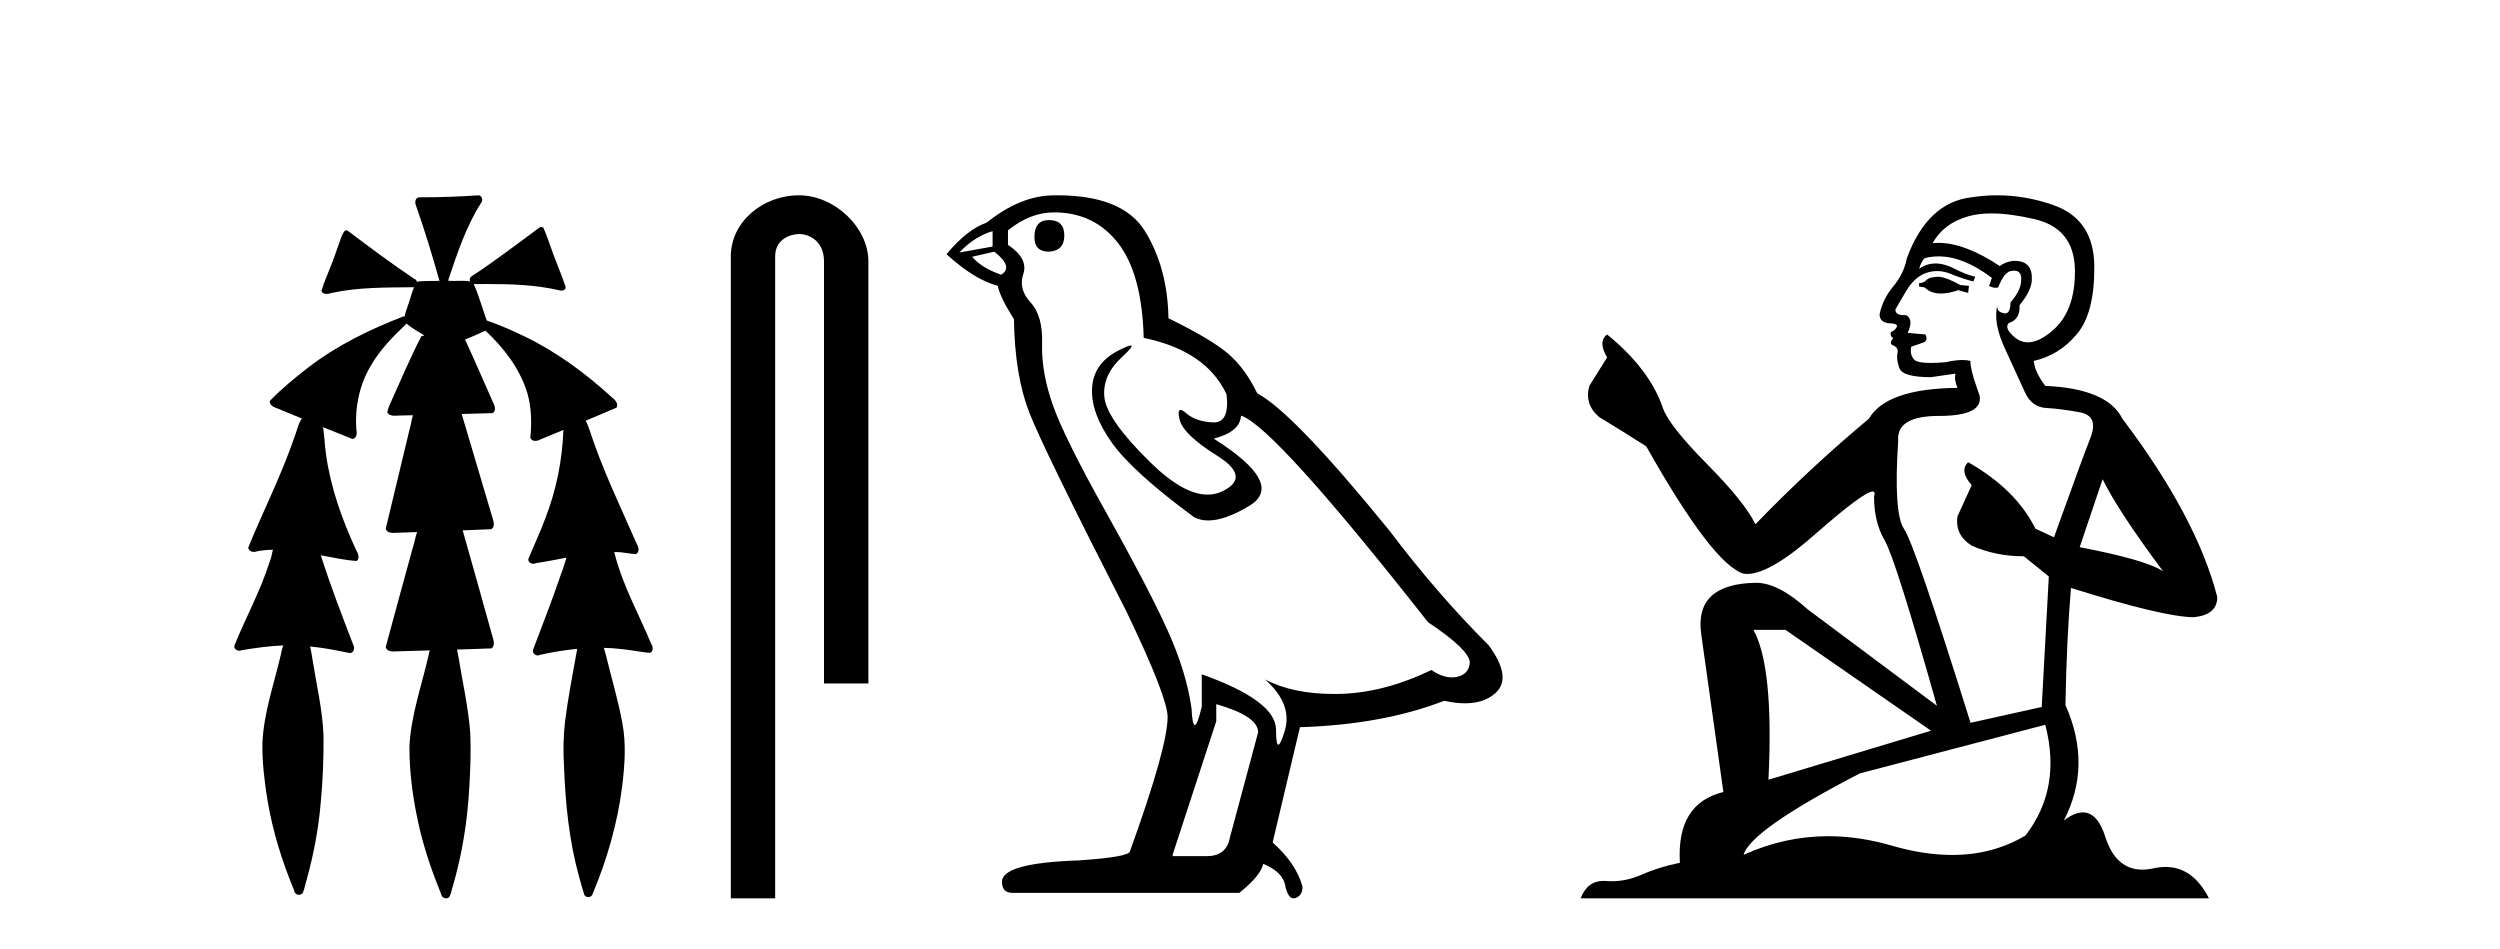
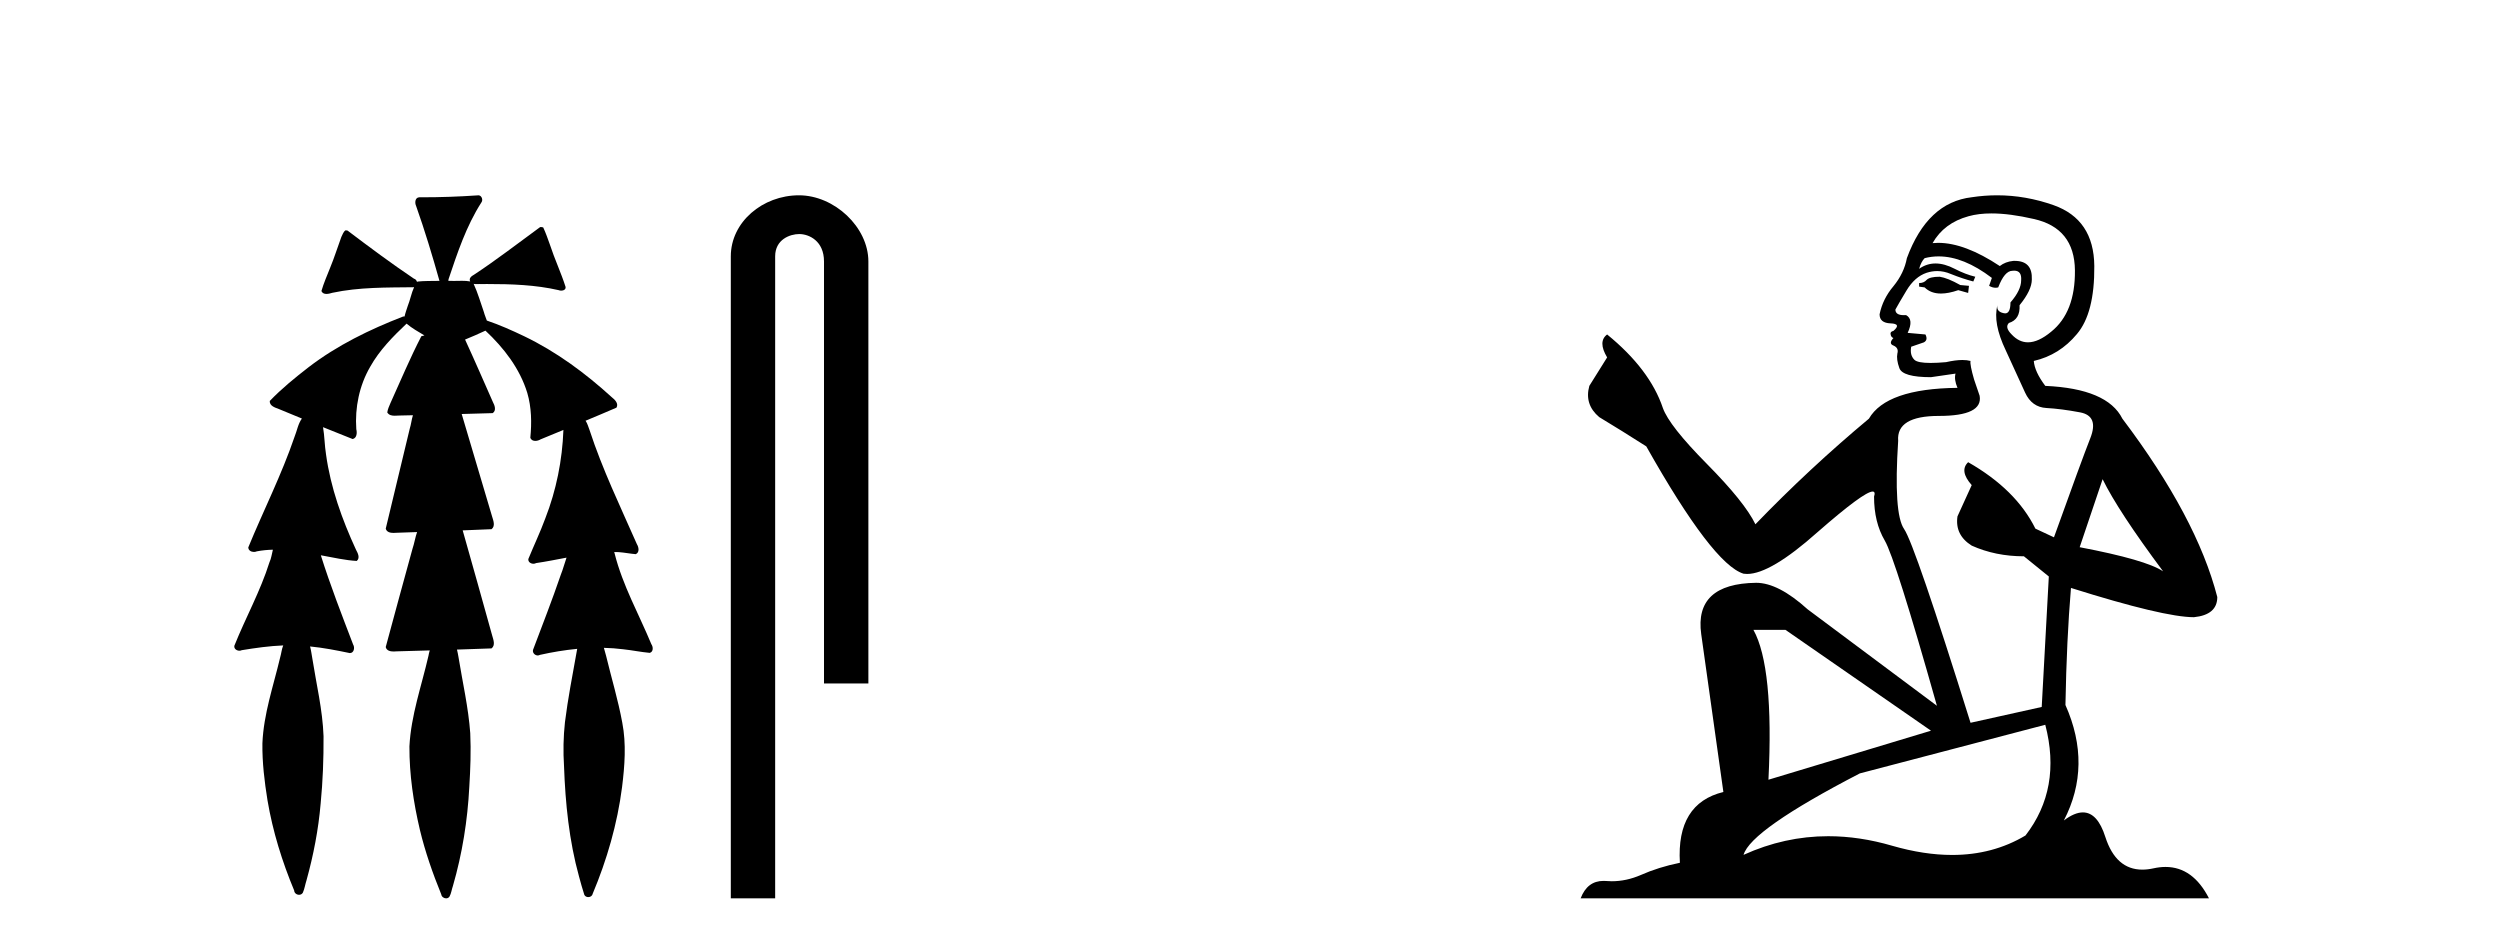
<svg xmlns="http://www.w3.org/2000/svg" width="108.0" height="41.0">
  <path d="M 20.664 8.437 C 20.654 8.437 20.644 8.438 20.633 8.44 C 19.832 8.495 19.029 8.523 18.226 8.523 C 18.187 8.523 18.148 8.523 18.109 8.523 C 17.927 8.534 17.913 8.764 17.974 8.893 C 18.352 9.961 18.679 11.044 18.985 12.134 C 18.982 12.134 18.979 12.134 18.976 12.134 C 18.968 12.134 18.959 12.134 18.951 12.134 C 18.948 12.134 18.945 12.134 18.942 12.134 C 18.639 12.139 18.332 12.133 18.033 12.163 C 18.027 12.17 18.023 12.178 18.017 12.186 C 17.999 12.117 17.953 12.055 17.882 12.038 C 16.903 11.379 15.955 10.673 15.014 9.961 C 14.99 9.958 14.967 9.95 14.942 9.95 C 14.937 9.95 14.932 9.95 14.926 9.951 C 14.833 10.009 14.798 10.14 14.746 10.236 C 14.581 10.68 14.443 11.134 14.26 11.572 C 14.129 11.903 13.984 12.233 13.885 12.574 C 13.928 12.669 14.011 12.698 14.102 12.698 C 14.189 12.698 14.283 12.671 14.357 12.649 C 15.516 12.401 16.709 12.423 17.888 12.408 L 17.888 12.408 C 17.771 12.665 17.721 12.955 17.615 13.217 C 17.567 13.367 17.51 13.519 17.477 13.673 C 17.468 13.672 17.458 13.671 17.448 13.671 C 17.436 13.671 17.424 13.672 17.412 13.675 C 15.973 14.233 14.567 14.916 13.337 15.859 C 12.75 16.314 12.167 16.786 11.653 17.323 C 11.642 17.539 11.885 17.608 12.047 17.67 C 12.379 17.807 12.71 17.944 13.042 18.081 C 12.874 18.311 12.831 18.611 12.723 18.873 C 12.166 20.508 11.381 22.052 10.726 23.648 C 10.729 23.779 10.851 23.844 10.97 23.844 C 11.014 23.844 11.058 23.835 11.095 23.818 C 11.326 23.774 11.557 23.752 11.789 23.747 L 11.789 23.747 C 11.741 23.928 11.722 24.12 11.641 24.289 C 11.25 25.538 10.608 26.686 10.124 27.897 C 10.101 28.029 10.225 28.111 10.343 28.111 C 10.379 28.111 10.413 28.104 10.444 28.088 C 11.035 27.991 11.634 27.906 12.235 27.882 L 12.235 27.882 C 12.166 28.049 12.153 28.235 12.101 28.408 C 11.811 29.634 11.387 30.844 11.336 32.113 C 11.325 32.938 11.425 33.762 11.556 34.575 C 11.782 35.913 12.186 37.217 12.708 38.468 C 12.713 38.583 12.818 38.655 12.92 38.655 C 12.984 38.655 13.047 38.627 13.083 38.563 C 13.159 38.395 13.183 38.206 13.241 38.029 C 13.541 36.946 13.756 35.837 13.852 34.716 C 13.946 33.749 13.983 32.776 13.977 31.804 C 13.937 30.667 13.666 29.557 13.491 28.436 C 13.461 28.267 13.439 28.093 13.395 27.927 L 13.395 27.927 C 13.973 27.982 14.541 28.095 15.109 28.213 C 15.111 28.213 15.113 28.213 15.114 28.213 C 15.296 28.213 15.336 27.971 15.255 27.843 C 14.767 26.567 14.27 25.291 13.86 23.989 L 13.86 23.989 C 13.88 23.992 13.9 23.995 13.919 23.999 C 14.414 24.089 14.91 24.204 15.411 24.233 C 15.568 24.103 15.455 23.89 15.379 23.748 C 14.775 22.438 14.281 21.063 14.084 19.628 C 14.021 19.239 14.022 18.84 13.955 18.454 L 13.955 18.454 C 14.381 18.627 14.807 18.8 15.235 18.967 C 15.421 18.922 15.43 18.693 15.392 18.541 C 15.327 17.609 15.522 16.653 15.993 15.843 C 16.394 15.127 16.973 14.54 17.564 13.981 C 17.798 14.181 18.07 14.33 18.335 14.49 C 18.29 14.501 18.246 14.512 18.202 14.525 C 17.716 15.465 17.307 16.442 16.871 17.405 C 16.815 17.539 16.749 17.676 16.73 17.818 C 16.803 17.937 16.924 17.959 17.051 17.959 C 17.131 17.959 17.212 17.95 17.285 17.95 C 17.289 17.95 17.293 17.95 17.297 17.95 C 17.478 17.946 17.659 17.942 17.839 17.938 L 17.839 17.938 C 17.778 18.125 17.761 18.334 17.701 18.519 C 17.353 19.958 17.007 21.397 16.664 22.837 C 16.705 22.99 16.859 23.022 17.003 23.022 C 17.046 23.022 17.087 23.019 17.125 23.016 C 17.423 23.005 17.721 22.995 18.018 22.985 L 18.018 22.985 C 17.936 23.22 17.899 23.475 17.819 23.71 C 17.433 25.125 17.04 26.539 16.663 27.954 C 16.704 28.112 16.861 28.145 17.009 28.145 C 17.055 28.145 17.1 28.142 17.141 28.138 C 17.615 28.125 18.09 28.111 18.565 28.098 L 18.565 28.098 C 18.54 28.176 18.523 28.258 18.51 28.33 C 18.212 29.629 17.755 30.902 17.687 32.243 C 17.682 33.458 17.861 34.667 18.139 35.848 C 18.368 36.801 18.693 37.729 19.062 38.636 C 19.076 38.74 19.176 38.809 19.272 38.809 C 19.327 38.809 19.382 38.786 19.418 38.732 C 19.497 38.591 19.512 38.422 19.567 38.27 C 19.97 36.877 20.2 35.438 20.274 33.99 C 20.322 33.219 20.35 32.445 20.315 31.674 C 20.235 30.566 19.984 29.482 19.807 28.388 C 19.787 28.28 19.77 28.169 19.741 28.062 C 20.239 28.046 20.737 28.031 21.234 28.011 C 21.411 27.874 21.313 27.635 21.264 27.46 C 20.84 25.943 20.421 24.425 19.988 22.912 C 20.404 22.896 20.82 22.881 21.235 22.861 C 21.409 22.724 21.311 22.487 21.259 22.314 C 20.821 20.837 20.383 19.361 19.945 17.885 C 20.391 17.873 20.838 17.862 21.284 17.847 C 21.453 17.735 21.37 17.508 21.292 17.366 C 20.894 16.466 20.503 15.563 20.091 14.669 C 20.388 14.547 20.682 14.421 20.971 14.284 C 21.766 15.028 22.459 15.922 22.779 16.975 C 22.962 17.601 22.974 18.264 22.91 18.909 C 22.945 19.01 23.031 19.047 23.125 19.047 C 23.204 19.047 23.289 19.02 23.351 18.981 C 23.683 18.844 24.016 18.707 24.348 18.57 L 24.348 18.57 C 24.345 18.573 24.342 18.575 24.339 18.578 C 24.291 19.882 24.032 21.178 23.557 22.394 C 23.338 22.99 23.064 23.563 22.824 24.15 C 22.81 24.278 22.929 24.354 23.045 24.354 C 23.086 24.354 23.126 24.345 23.16 24.325 C 23.599 24.261 24.036 24.173 24.474 24.09 L 24.474 24.09 C 24.387 24.332 24.326 24.586 24.228 24.825 C 23.855 25.919 23.433 26.995 23.026 28.076 C 22.996 28.204 23.111 28.316 23.231 28.316 C 23.262 28.316 23.294 28.308 23.324 28.291 C 23.854 28.172 24.393 28.082 24.935 28.03 L 24.935 28.03 C 24.923 28.081 24.913 28.133 24.908 28.179 C 24.729 29.184 24.532 30.186 24.406 31.199 C 24.337 31.831 24.325 32.468 24.366 33.102 C 24.423 34.706 24.585 36.316 25.014 37.866 C 25.087 38.13 25.157 38.397 25.243 38.656 C 25.275 38.723 25.344 38.755 25.413 38.755 C 25.497 38.755 25.582 38.707 25.601 38.617 C 26.22 37.143 26.669 35.592 26.873 34.004 C 26.987 33.083 27.06 32.141 26.883 31.223 C 26.705 30.247 26.415 29.295 26.183 28.331 C 26.145 28.22 26.126 28.098 26.088 27.987 L 26.088 27.987 C 26.365 27.994 26.642 28.012 26.918 28.048 C 27.304 28.089 27.685 28.169 28.07 28.204 C 28.233 28.157 28.22 27.943 28.139 27.83 C 27.6 26.531 26.899 25.29 26.554 23.92 C 26.549 23.897 26.542 23.872 26.536 23.847 L 26.536 23.847 C 26.601 23.848 26.666 23.849 26.731 23.852 C 26.976 23.87 27.22 23.92 27.464 23.94 C 27.637 23.864 27.595 23.638 27.514 23.508 C 26.798 21.881 26.023 20.275 25.47 18.583 C 25.418 18.451 25.381 18.303 25.304 18.186 C 25.3 18.183 25.295 18.181 25.291 18.178 C 25.739 17.991 26.187 17.804 26.631 17.611 C 26.736 17.433 26.559 17.261 26.428 17.159 C 25.289 16.121 24.035 15.193 22.642 14.524 C 22.117 14.273 21.583 14.034 21.031 13.848 C 20.991 13.725 20.934 13.604 20.904 13.483 C 20.761 13.075 20.642 12.654 20.462 12.263 L 20.462 12.263 C 20.499 12.271 20.539 12.273 20.579 12.273 C 20.625 12.273 20.672 12.27 20.715 12.27 C 20.73 12.27 20.744 12.27 20.757 12.271 C 20.857 12.271 20.957 12.27 21.057 12.27 C 22.09 12.27 23.13 12.304 24.14 12.536 C 24.169 12.549 24.206 12.556 24.243 12.556 C 24.345 12.556 24.453 12.505 24.432 12.391 C 24.235 11.775 23.958 11.189 23.758 10.574 C 23.668 10.323 23.58 10.067 23.468 9.827 C 23.436 9.814 23.403 9.808 23.369 9.808 C 23.358 9.808 23.346 9.808 23.334 9.81 C 22.386 10.502 21.456 11.223 20.475 11.869 C 20.372 11.923 20.239 12.027 20.313 12.157 C 20.313 12.157 20.313 12.158 20.314 12.158 C 20.197 12.136 20.078 12.131 19.958 12.131 C 19.838 12.131 19.718 12.136 19.599 12.136 C 19.554 12.136 19.51 12.135 19.466 12.133 C 19.459 12.133 19.452 12.133 19.445 12.133 C 19.426 12.133 19.407 12.133 19.388 12.133 C 19.381 12.133 19.374 12.133 19.367 12.133 C 19.374 12.113 19.377 12.091 19.375 12.068 C 19.758 10.926 20.141 9.768 20.795 8.747 C 20.875 8.643 20.817 8.462 20.691 8.439 C 20.682 8.438 20.673 8.437 20.664 8.437 Z" style="fill:#000000;stroke:none" />
  <path d="M 34.515 8.437 C 32.946 8.437 31.571 9.591 31.571 11.072 L 31.571 38.809 L 33.487 38.809 L 33.487 11.072 C 33.487 10.346 34.126 10.111 34.528 10.111 C 34.949 10.111 35.597 10.406 35.597 11.296 L 35.597 29.526 L 37.514 29.526 L 37.514 11.296 C 37.514 9.813 36.045 8.437 34.515 8.437 Z" style="fill:#000000;stroke:none" />
-   <path d="M 45.314 9.507 Q 44.687 9.507 44.687 10.245 Q 44.687 10.872 45.314 10.872 Q 45.978 10.835 45.978 10.171 Q 45.978 9.507 45.314 9.507 ZM 42.88 9.987 L 42.88 10.651 L 41.442 10.909 Q 42.106 10.208 42.88 9.987 ZM 42.954 10.872 Q 43.802 11.536 43.249 11.868 Q 42.401 11.573 41.995 11.093 L 42.954 10.872 ZM 45.536 9.175 Q 47.269 9.175 48.302 10.503 Q 49.335 11.831 49.408 14.597 Q 52.101 15.15 52.986 17.031 Q 53.129 18.249 52.437 18.249 Q 52.417 18.249 52.396 18.248 Q 51.658 18.211 51.234 17.843 Q 51.08 17.709 51.001 17.709 Q 50.864 17.709 50.957 18.119 Q 51.105 18.765 52.58 19.687 Q 54.056 20.609 52.82 21.217 Q 52.513 21.368 52.167 21.368 Q 51.118 21.368 49.703 19.982 Q 47.822 18.138 47.712 17.179 Q 47.601 16.22 48.486 15.408 Q 49.013 14.926 48.848 14.926 Q 48.736 14.926 48.302 15.15 Q 47.232 15.703 47.177 16.773 Q 47.122 17.843 48.025 19.115 Q 48.929 20.388 51.584 22.342 Q 51.856 22.484 52.199 22.484 Q 52.928 22.484 53.982 21.844 Q 55.531 20.904 52.433 18.949 Q 53.576 18.654 53.613 17.953 Q 55.051 18.433 61.69 26.879 Q 63.461 28.059 63.497 28.612 Q 63.461 29.129 62.944 29.239 Q 62.834 29.263 62.72 29.263 Q 62.301 29.263 61.838 28.944 Q 59.772 29.94 57.836 29.977 Q 57.734 29.979 57.634 29.979 Q 55.834 29.979 54.646 29.35 L 54.646 29.35 Q 55.863 30.42 55.494 31.6 Q 55.315 32.172 55.223 32.172 Q 55.125 32.172 55.125 31.526 Q 55.125 30.272 51.916 29.129 L 51.916 30.53 Q 51.728 31.324 51.616 31.324 Q 51.51 31.324 51.474 30.604 Q 51.253 29.018 50.423 27.192 Q 49.593 25.367 47.786 22.139 Q 45.978 18.912 45.48 17.492 Q 44.983 16.072 45.019 14.855 Q 45.056 13.638 44.521 13.066 Q 43.987 12.495 44.208 11.831 Q 44.429 11.167 43.544 10.577 L 43.544 9.95 Q 44.503 9.175 45.536 9.175 ZM 52.543 30.42 Q 54.351 30.936 54.351 31.637 L 53.134 36.173 Q 52.986 36.985 52.138 36.985 L 50.662 36.985 L 50.662 36.911 L 52.543 31.157 L 52.543 30.42 ZM 45.669 8.437 Q 45.603 8.437 45.536 8.438 Q 44.097 8.438 42.622 9.618 Q 41.774 9.913 40.889 10.983 Q 42.106 12.089 43.102 12.347 Q 43.212 12.864 43.802 13.786 Q 43.839 16.22 44.466 17.824 Q 45.093 19.429 48.671 26.436 Q 50.441 30.124 50.441 30.973 Q 50.441 32.264 48.818 36.763 Q 48.818 37.022 46.605 37.169 Q 43.286 37.28 43.286 38.091 Q 43.286 38.571 43.729 38.571 L 53.539 38.571 Q 54.461 37.833 54.572 37.317 Q 55.457 37.685 55.531 38.312 Q 55.655 38.809 55.884 38.809 Q 55.927 38.809 55.973 38.792 Q 56.269 38.681 56.269 38.312 Q 56.01 37.317 54.978 36.394 L 56.158 31.415 Q 59.735 31.305 62.391 30.272 Q 62.883 30.383 63.293 30.383 Q 64.112 30.383 64.604 29.94 Q 65.342 29.276 64.309 27.875 Q 62.059 25.625 60.031 22.932 Q 55.863 17.806 54.314 16.994 Q 53.797 15.925 53.078 15.298 Q 52.359 14.671 50.478 13.749 Q 50.441 11.573 49.464 9.987 Q 48.509 8.437 45.669 8.437 Z" style="fill:#000000;stroke:none" />
  <path d="M 83.794 11.955 Q 83.367 11.955 83.231 12.091 Q 83.111 12.228 82.906 12.228 L 82.906 12.382 L 83.145 12.416 Q 83.41 12.681 83.85 12.681 Q 84.176 12.681 84.597 12.535 L 85.024 12.655 L 85.059 12.348 L 84.683 12.313 Q 84.136 12.006 83.794 11.955 ZM 86.032 9.22 Q 86.82 9.22 87.86 9.46 Q 89.62 9.853 89.637 11.681 Q 89.654 13.492 88.612 14.329 Q 88.061 14.788 87.609 14.788 Q 87.22 14.788 86.904 14.449 Q 86.596 14.141 86.784 13.953 Q 87.279 13.8 87.245 13.185 Q 87.775 12.535 87.775 12.074 Q 87.808 11.27 87.036 11.27 Q 87.005 11.27 86.972 11.271 Q 86.63 11.305 86.391 11.493 Q 84.88 10.491 83.73 10.491 Q 83.607 10.491 83.487 10.503 L 83.487 10.503 Q 83.982 9.631 85.042 9.341 Q 85.474 9.22 86.032 9.22 ZM 90.833 20.701 Q 91.499 22.068 93.446 24.682 Q 92.712 24.186 89.842 23.639 L 90.833 20.701 ZM 83.749 11.076 Q 84.827 11.076 86.049 12.006 L 85.93 12.348 Q 86.073 12.431 86.208 12.431 Q 86.266 12.431 86.323 12.416 Q 86.596 11.698 86.938 11.698 Q 86.979 11.693 87.015 11.693 Q 87.344 11.693 87.314 12.108 Q 87.314 12.535 86.852 13.065 Q 86.852 13.538 86.622 13.538 Q 86.586 13.538 86.545 13.526 Q 86.237 13.458 86.289 13.185 L 86.289 13.185 Q 86.084 13.953 86.647 15.132 Q 87.194 16.328 87.484 16.96 Q 87.775 17.592 88.407 17.626 Q 89.039 17.66 89.859 17.814 Q 90.679 17.968 90.303 18.925 Q 89.927 19.881 88.731 23.212 L 87.929 22.837 Q 87.091 21.145 85.024 19.967 L 85.024 19.967 Q 84.632 20.342 85.178 20.957 L 84.563 22.307 Q 84.444 23.11 85.178 23.571 Q 86.203 24.032 87.433 24.032 L 88.509 24.904 L 88.202 30.541 L 85.127 31.224 Q 82.718 23.52 82.257 22.854 Q 81.796 22.187 82.001 19.044 Q 81.915 17.968 83.76 17.968 Q 85.674 17.968 85.52 17.097 L 85.281 16.396 Q 85.093 15.747 85.127 15.593 Q 84.977 15.552 84.777 15.552 Q 84.478 15.552 84.068 15.645 Q 83.681 15.679 83.4 15.679 Q 82.838 15.679 82.701 15.542 Q 82.496 15.337 82.564 14.978 L 83.111 14.79 Q 83.299 14.688 83.179 14.449 L 82.411 14.38 Q 82.684 13.8 82.342 13.612 Q 82.291 13.615 82.246 13.615 Q 81.881 13.615 81.881 13.373 Q 82.001 13.15 82.359 12.553 Q 82.718 11.955 83.231 11.784 Q 83.461 11.71 83.688 11.71 Q 83.983 11.71 84.273 11.835 Q 84.785 12.04 85.247 12.16 L 85.332 11.955 Q 84.905 11.852 84.444 11.613 Q 83.999 11.382 83.615 11.382 Q 83.231 11.382 82.906 11.613 Q 82.992 11.305 83.145 11.152 Q 83.441 11.076 83.749 11.076 ZM 77.132 27.21 L 83.419 31.566 L 76.397 33.684 Q 76.637 28.816 75.748 27.21 ZM 88.356 31.31 Q 89.073 34.06 87.501 36.093 Q 86.094 36.934 84.332 36.934 Q 83.122 36.934 81.744 36.537 Q 80.333 36.124 78.981 36.124 Q 77.093 36.124 75.321 36.93 Q 75.629 35.854 80.344 33.411 L 88.356 31.31 ZM 86.277 8.437 Q 85.73 8.437 85.178 8.521 Q 83.265 8.743 82.377 11.152 Q 82.257 11.801 81.796 12.365 Q 81.334 12.911 81.198 13.578 Q 81.198 13.953 81.676 13.97 Q 82.154 13.988 81.796 14.295 Q 81.642 14.329 81.676 14.449 Q 81.693 14.568 81.796 14.603 Q 81.574 14.842 81.796 14.927 Q 82.035 15.03 81.967 15.269 Q 81.915 15.525 82.052 15.901 Q 82.189 16.294 83.419 16.294 L 84.478 16.14 L 84.478 16.14 Q 84.409 16.396 84.563 16.755 Q 81.488 16.789 80.737 18.087 Q 78.157 20.24 75.834 22.649 Q 75.372 21.692 73.732 20.035 Q 72.11 18.395 71.836 17.626 Q 71.273 15.952 69.428 14.449 Q 69.018 14.756 69.428 15.44 L 68.659 16.67 Q 68.437 17.472 69.086 18.019 Q 70.077 18.617 71.119 19.283 Q 73.989 24.374 75.321 24.784 Q 75.395 24.795 75.475 24.795 Q 76.489 24.795 78.516 22.99 Q 80.524 21.235 80.898 21.235 Q 81.03 21.235 80.959 21.453 Q 80.959 22.563 81.42 23.349 Q 81.881 24.135 83.675 30.49 L 78.089 26.322 Q 76.825 25.177 75.868 25.177 Q 73.186 25.211 73.493 27.398 L 74.45 34.214 Q 72.417 34.709 72.571 37.272 Q 71.648 37.46 70.88 37.801 Q 70.259 38.07 69.626 38.07 Q 69.493 38.07 69.359 38.058 Q 69.313 38.055 69.269 38.055 Q 68.572 38.055 68.283 38.809 L 95.428 38.809 Q 94.735 37.452 93.551 37.452 Q 93.304 37.452 93.036 37.511 Q 92.778 37.568 92.548 37.568 Q 91.407 37.568 90.952 36.161 Q 90.615 35.096 89.981 35.096 Q 89.618 35.096 89.159 35.444 Q 90.389 33.069 89.227 30.456 Q 89.278 27.62 89.466 25.399 Q 93.481 26.663 94.779 26.663 Q 95.787 26.561 95.787 25.792 Q 94.898 22.341 91.687 18.087 Q 91.038 16.789 88.356 16.67 Q 87.894 16.055 87.86 15.593 Q 88.971 15.337 89.722 14.432 Q 90.491 13.526 90.474 11.493 Q 90.457 9.478 88.714 8.863 Q 87.508 8.437 86.277 8.437 Z" style="fill:#000000;stroke:none" />
</svg>